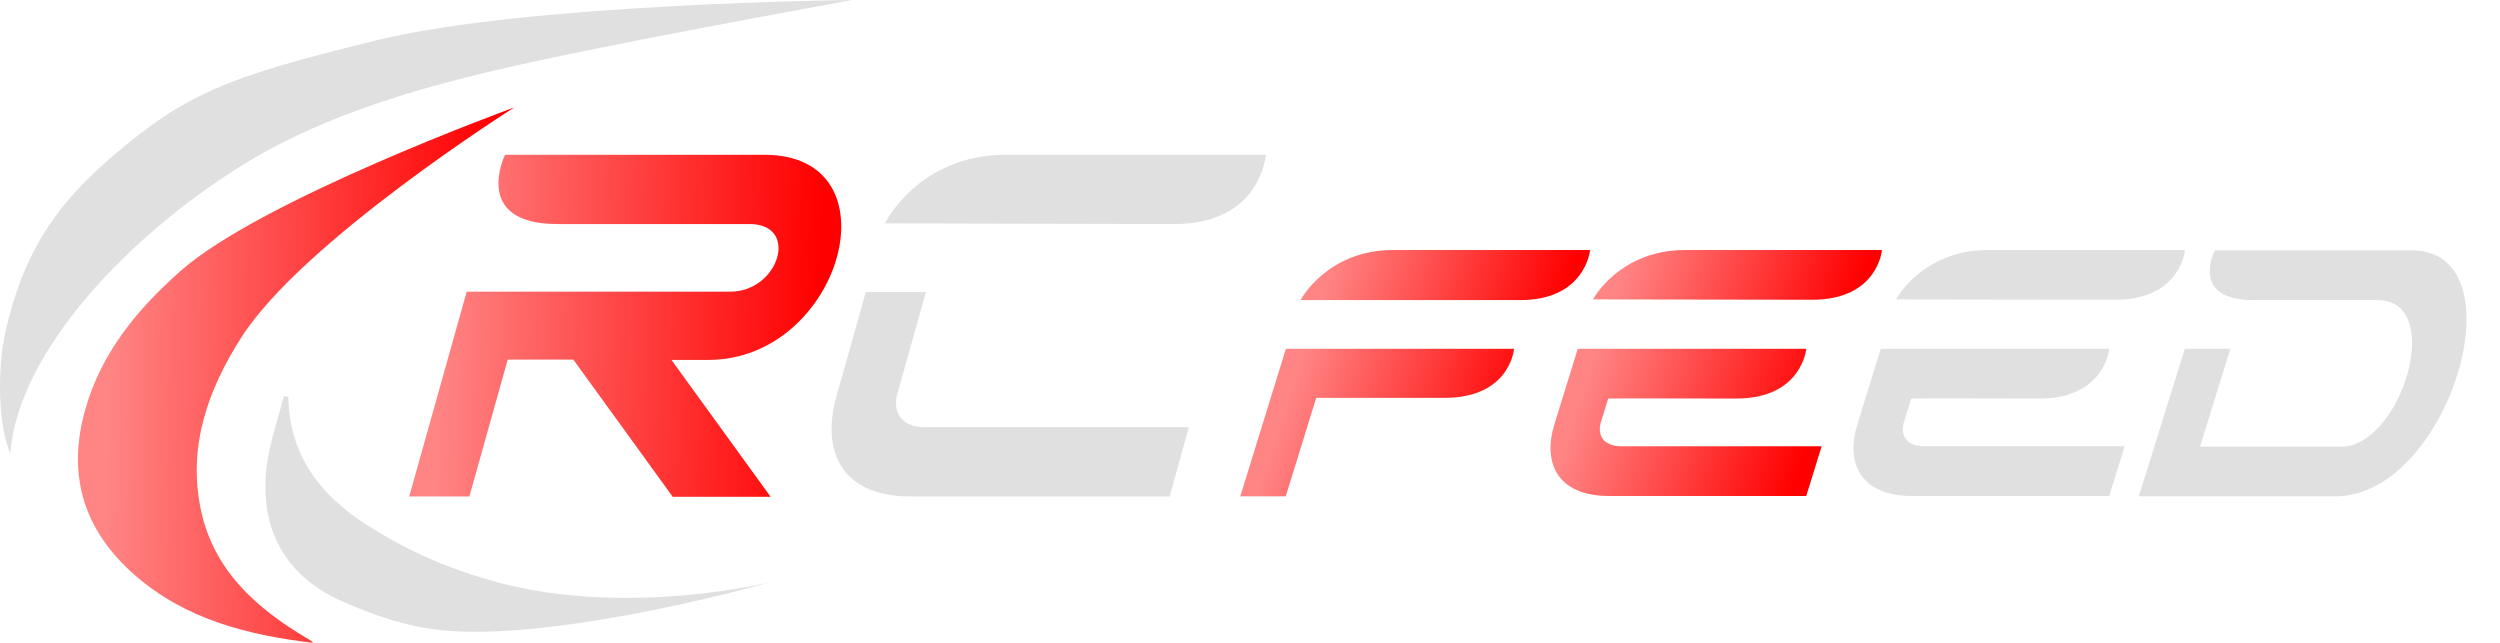
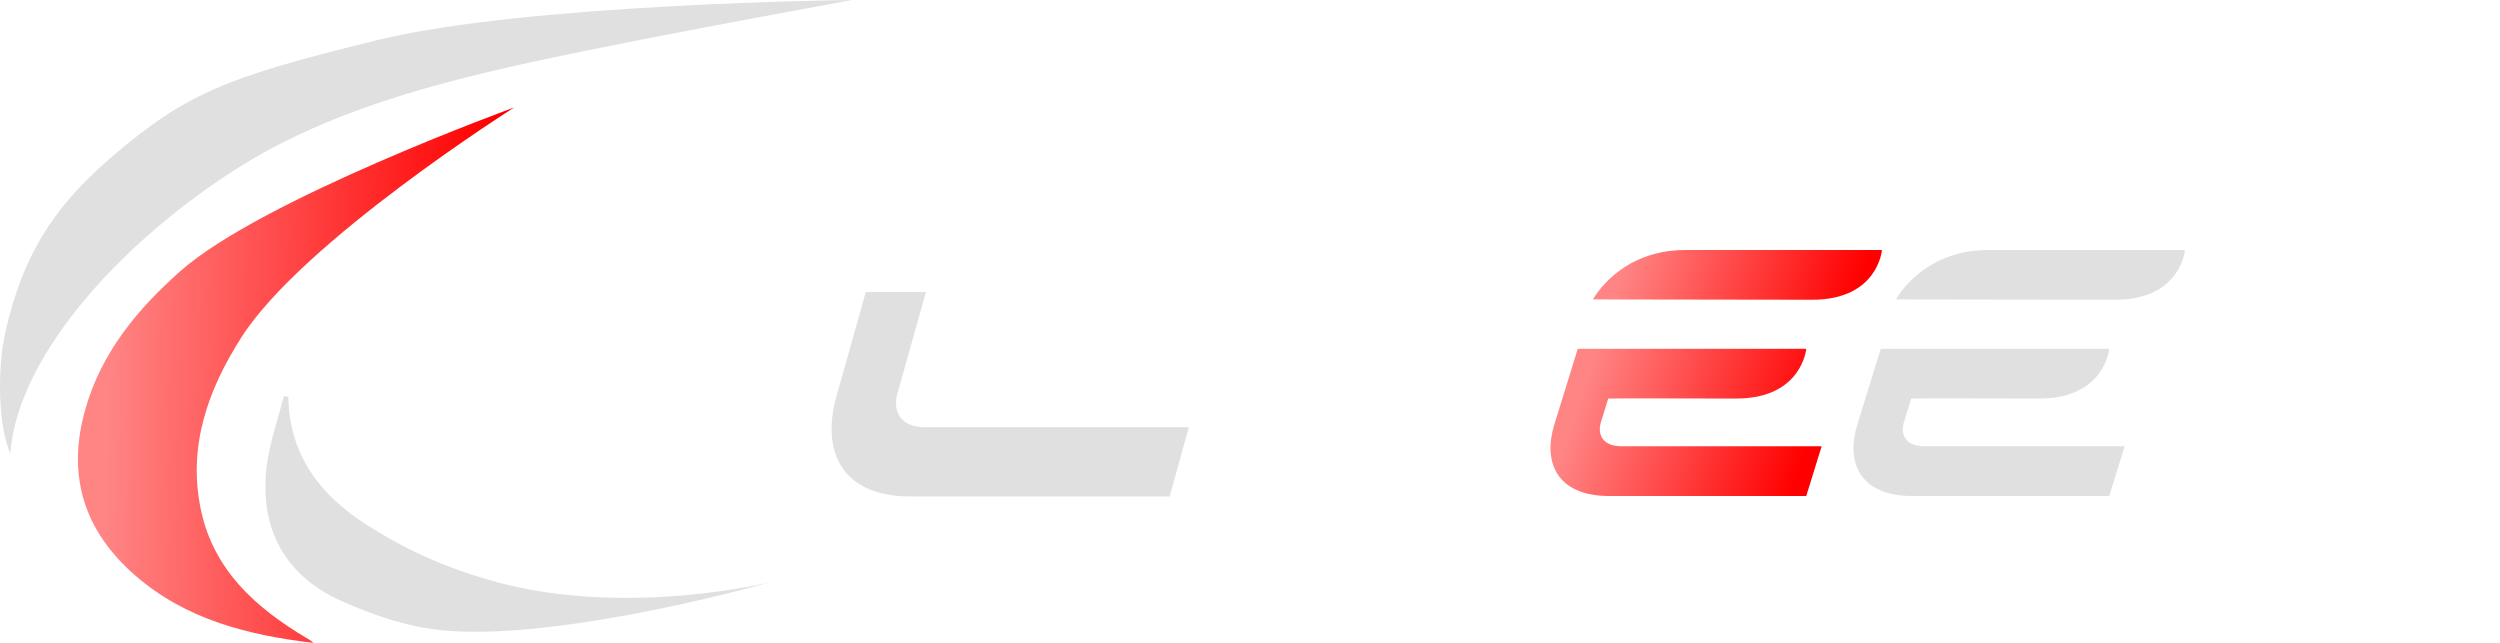
<svg xmlns="http://www.w3.org/2000/svg" width="140" height="36" viewBox="0 0 140 36" fill="none">
  <path d="M24.864 35.307C22.906 35.12 21.061 34.52 19.122 33.658C15.771 32.159 14.396 29.291 14.999 25.674C15.206 24.494 15.601 23.332 15.902 22.17C15.978 22.189 16.072 22.207 16.147 22.226C16.204 25.806 18.294 28.111 21.136 29.76C21.682 30.078 23.998 31.578 27.933 32.627C35.181 34.557 43.126 32.608 43.126 32.608C43.126 32.608 31.529 35.907 24.864 35.307Z" fill="#E0E0E0" />
  <path d="M28.799 6.016C28.799 6.016 16.994 13.474 13.53 18.872C11.647 21.814 10.499 25 11.252 28.56C11.967 31.933 14.321 34.032 17.145 35.719C17.277 35.794 17.427 35.869 17.54 36C13.907 35.569 10.424 34.707 7.581 32.233C4.663 29.703 3.721 26.574 4.794 22.863C5.698 19.715 7.713 17.297 10.104 15.18C14.622 11.169 28.799 6.016 28.799 6.016Z" fill="url(#paint0_linear_669_6531)" />
  <path d="M35.859 2.23C28.197 3.767 19.969 5.285 13.587 9.239C7.204 13.193 1.01 19.696 0.577 25.393C-0.082 23.913 -0.195 20.671 0.332 18.459C1.293 14.374 2.874 11.713 6.207 8.827C10.443 5.191 12.721 4.31 21.118 2.249C29.514 0.187 47.72 0 47.72 0C47.72 0 39.832 1.443 35.859 2.23Z" fill="#E0E0E0" />
-   <path d="M37.657 27.801C37.657 27.801 32.668 20.904 32.104 20.136H28.432L26.286 27.801H22.916L26.135 16.332H27.811C27.811 16.332 38.241 16.332 40.896 16.332C43.626 16.332 44.793 12.546 41.969 12.546C38.448 12.546 36.34 12.546 36.34 12.546C34.457 12.546 32.405 12.546 31.219 12.546C26.38 12.546 28.282 8.667 28.282 8.667H42.816C50.347 8.667 47.128 20.155 39.672 20.155C38.298 20.155 37.036 20.155 37.601 20.155L43.155 27.82H37.657V27.801Z" fill="url(#paint1_linear_669_6531)" />
  <path d="M65.503 27.801H50.968C46.977 27.801 46.036 25.084 46.826 22.254C47.448 20.061 48.483 16.351 48.483 16.351H51.853C51.853 16.351 50.516 21.092 50.253 22.048C49.989 22.985 50.385 23.922 51.797 23.922H66.576L65.503 27.801Z" fill="#E0E0E0" />
-   <path d="M56.334 8.667C51.42 8.667 49.556 12.509 49.556 12.509L65.748 12.546C70.624 12.546 70.887 8.667 70.887 8.667H56.334Z" fill="#E0E0E0" />
-   <path d="M133.403 16.805C133.403 16.805 128.188 16.805 126.238 16.805C122.556 16.805 124.034 14.019 124.034 14.019H135.04C141.27 14.019 137.15 27.796 130.781 27.796H119.775L122.349 19.534H124.897L123.203 25.01C124.597 25.01 128.816 25.01 131.125 25.01C134.448 25.01 137.005 16.805 133.124 16.805C133.283 16.805 133.463 16.805 133.403 16.805Z" fill="#E0E0E0" />
  <path d="M118.451 16.786C117.794 16.786 106.177 16.767 106.177 16.767C106.177 16.767 107.63 14 111.351 14H122.357C122.357 14 122.133 16.786 118.451 16.786ZM118.118 27.777H107.092C104.087 27.777 103.378 25.819 104.007 23.787C104.501 22.187 105.322 19.533 105.322 19.533H118.119C118.119 19.533 117.875 22.319 114.193 22.319C112.441 22.319 107.571 22.3 107.028 22.319C106.848 22.902 106.69 23.41 106.621 23.636C106.411 24.314 106.699 24.991 107.774 24.991H118.979L118.118 27.777Z" fill="#E0E0E0" />
  <path d="M101.484 16.786C100.827 16.786 89.21 16.767 89.21 16.767C89.21 16.767 90.662 14 94.384 14H105.39C105.39 14 105.166 16.786 101.484 16.786ZM101.15 27.777H90.124C87.119 27.777 86.411 25.819 87.039 23.787C87.534 22.187 88.354 19.533 88.354 19.533H101.152C101.152 19.533 100.907 22.319 97.225 22.319C95.474 22.319 90.604 22.3 90.061 22.319C89.88 22.902 89.723 23.41 89.653 23.636C89.444 24.314 89.732 24.991 90.806 24.991H102.012L101.15 27.777Z" fill="url(#paint2_linear_669_6531)" />
-   <path d="M85.133 16.805C83.162 16.805 72.833 16.805 72.833 16.805C72.833 16.805 74.297 14 78.019 14H89.045C89.045 14 88.795 16.805 85.133 16.805ZM69.455 27.796C69.949 26.196 72.009 19.533 72.009 19.533H84.787C84.787 19.533 84.574 22.281 80.892 22.281H73.707L72.002 27.796H69.455Z" fill="url(#paint3_linear_669_6531)" />
  <defs>
    <linearGradient id="paint0_linear_669_6531" x1="27.362" y1="34.18" x2="5.794" y2="33.907" gradientUnits="userSpaceOnUse">
      <stop stop-color="#FF0000" />
      <stop offset="1" stop-color="#FF0000" stop-opacity="0.48" />
    </linearGradient>
    <linearGradient id="paint1_linear_669_6531" x1="45.688" y1="26.657" x2="24.336" y2="26.238" gradientUnits="userSpaceOnUse">
      <stop stop-color="#FF0000" />
      <stop offset="1" stop-color="#FF0000" stop-opacity="0.48" />
    </linearGradient>
    <linearGradient id="paint2_linear_669_6531" x1="100.528" y1="26.94" x2="88.268" y2="22.937" gradientUnits="userSpaceOnUse">
      <stop stop-color="#FF0000" />
      <stop offset="1" stop-color="#FF0000" stop-opacity="0.48" />
    </linearGradient>
    <linearGradient id="paint3_linear_669_6531" x1="84.173" y1="26.958" x2="71.9" y2="22.951" gradientUnits="userSpaceOnUse">
      <stop stop-color="#FF0000" />
      <stop offset="1" stop-color="#FF0000" stop-opacity="0.48" />
    </linearGradient>
  </defs>
</svg>